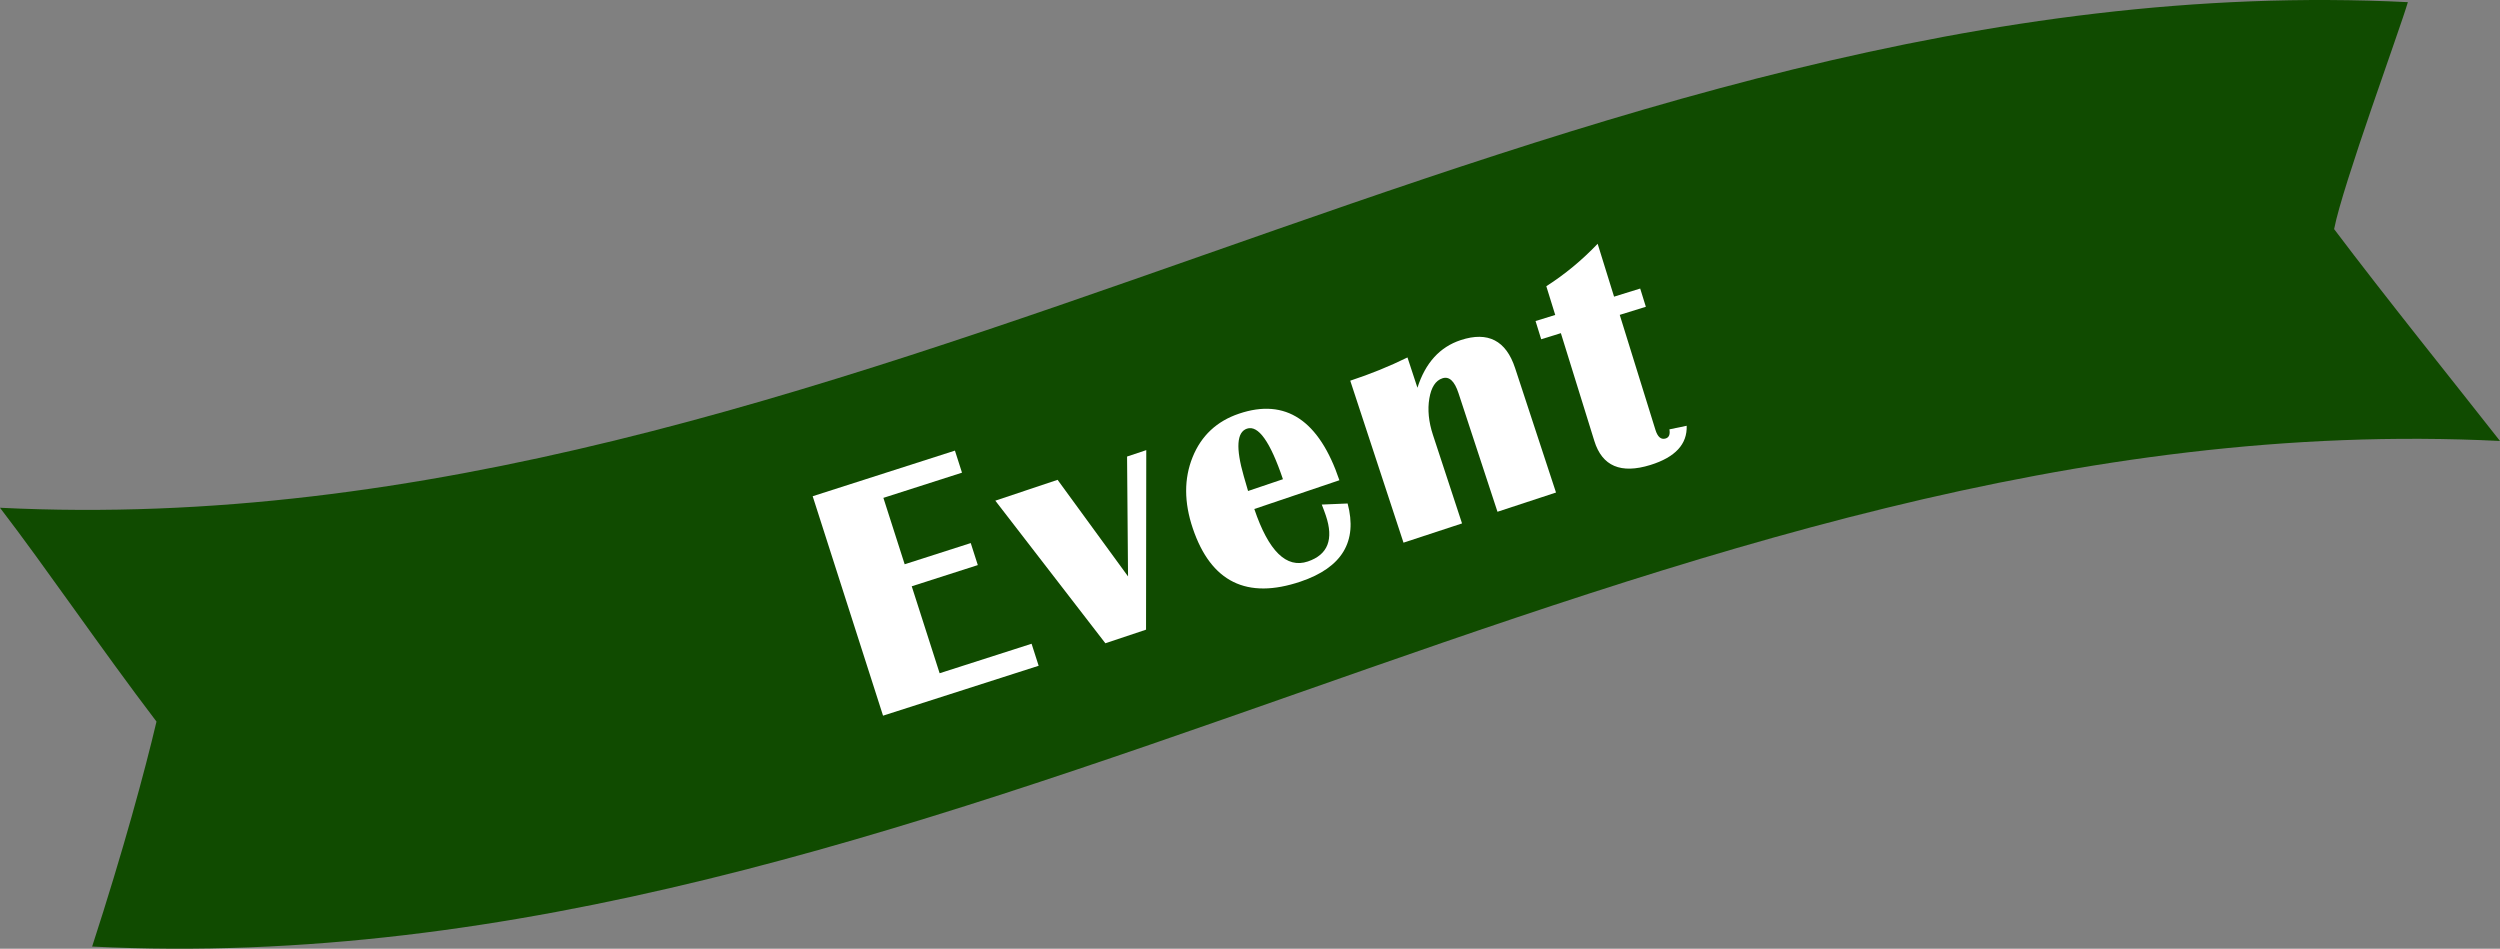
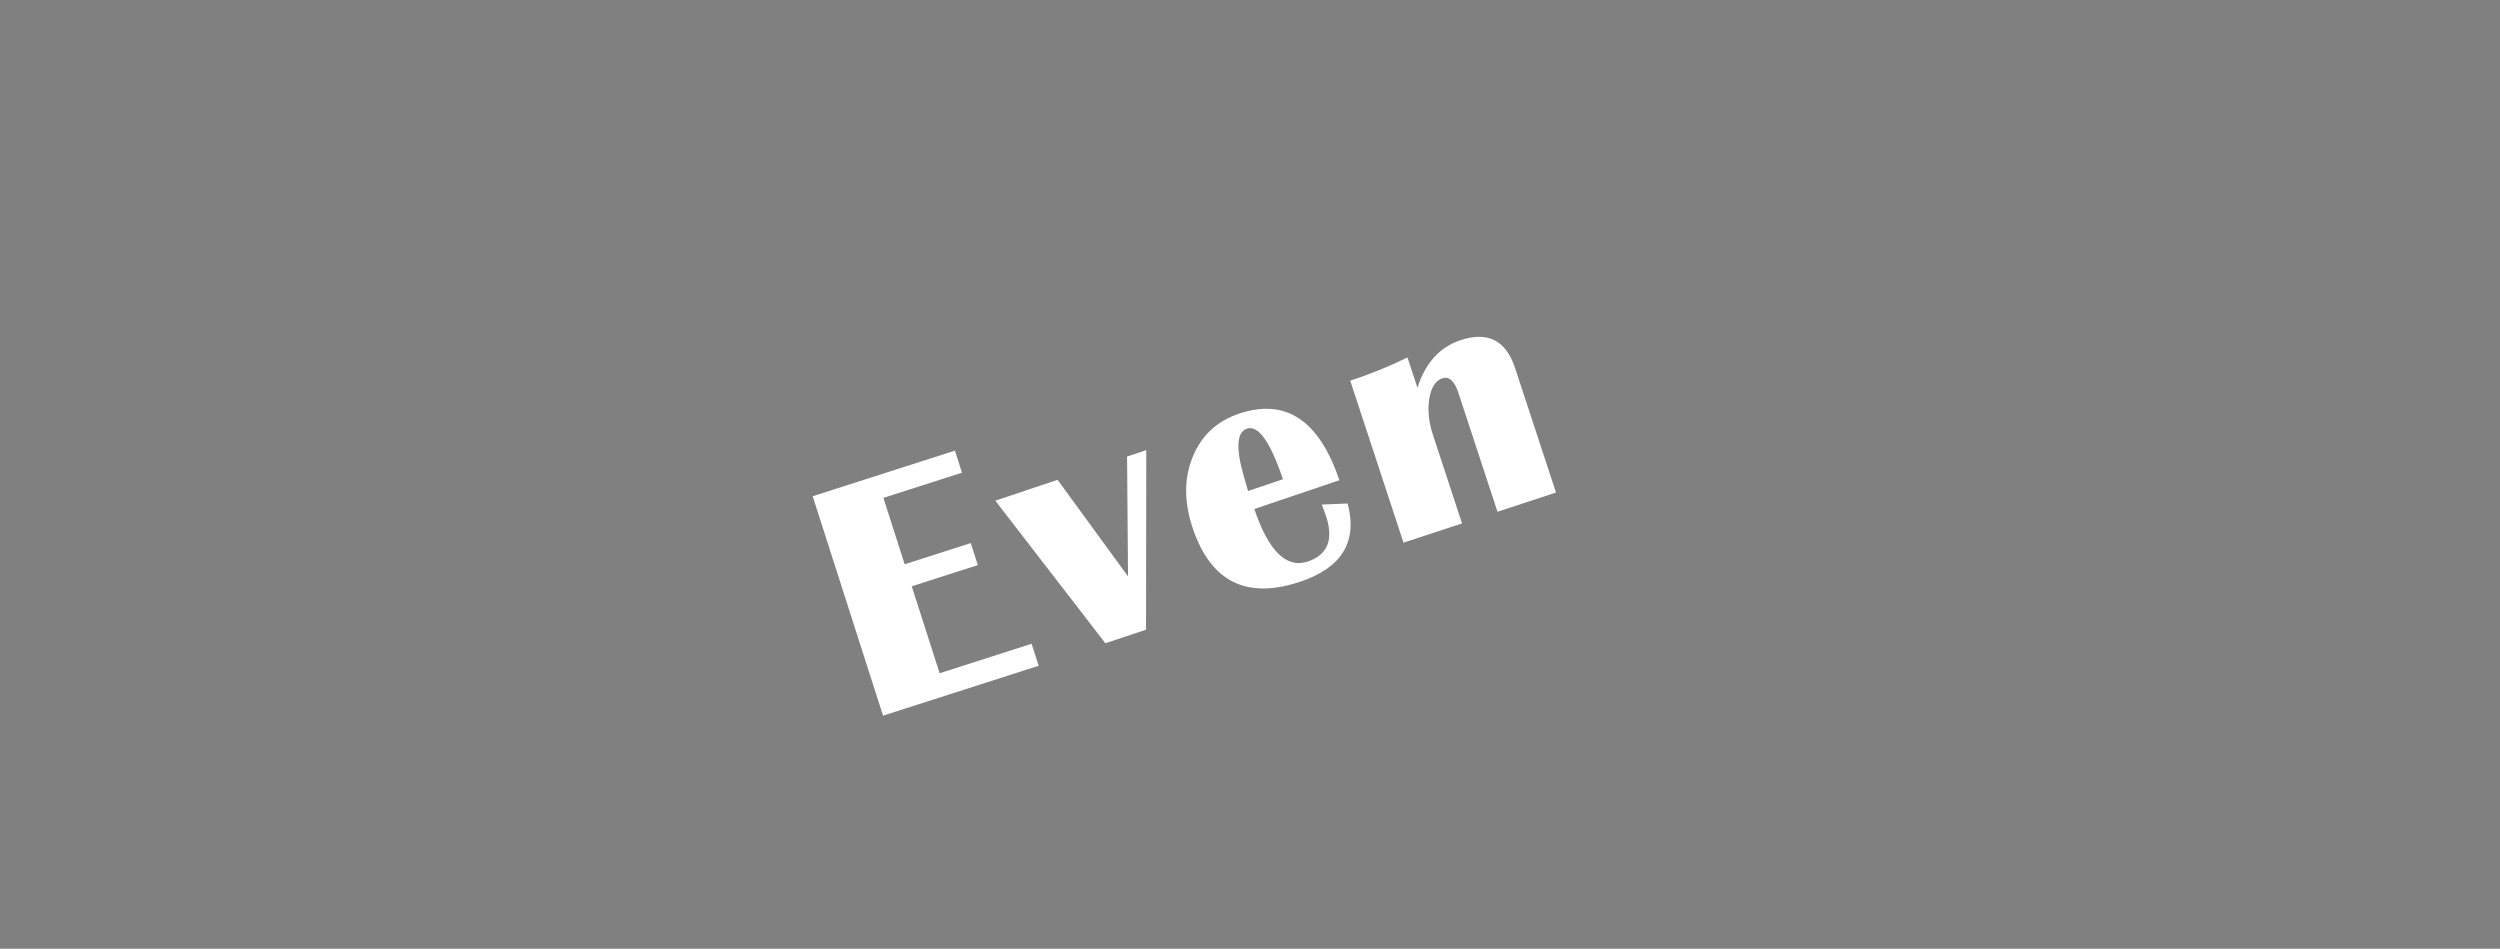
<svg xmlns="http://www.w3.org/2000/svg" id="_レイヤー_2" data-name="レイヤー 2" viewBox="0 0 193.678 73.499">
  <rect x="0" y="0" width="193.678" height="73.499" fill="#808080" stroke="none" />
  <g id="_イラスト" data-name="イラスト">
-     <path d="m193.678,34.162c-65.607-3.262-120.933,42.431-186.54,39.169,2.418-7.447,4.084-13.599,4.986-17.429-4.401-5.788-8.52-11.863-12.125-16.566C65.607,42.598,120.933-3.095,186.54.167c-.592,2.058-5.061,14.184-5.713,17.582,3.996,5.304,9.329,11.92,12.851,16.414Z" style="fill: #104b00; stroke-width: 0px;" />
    <g>
      <path d="m73.98,34.911l.547,1.707-6.09,1.952,1.649,5.144,5.119-1.642.547,1.706-5.119,1.642,2.161,6.737,7.124-2.285.547,1.706-12.055,3.866-5.451-17,11.021-3.534Z" style="fill: #fff; stroke-width: 0px;" />
      <path d="m88.803,34.872l-.018,13.908-3.15,1.055-8.527-11.047,4.824-1.616,5.458,7.482-.075-9.285,1.488-.498Z" style="fill: #fff; stroke-width: 0px;" />
      <path d="m102.401,39.089l2.001-.083c.784,2.947-.431,4.963-3.644,6.05-4.163,1.407-6.946.033-8.351-4.123-.681-2.015-.686-3.854-.015-5.517.672-1.663,1.871-2.786,3.597-3.369,3.61-1.22,6.202.5,7.776,5.158l-6.592,2.228c1.105,3.271,2.488,4.626,4.148,4.065,1.553-.525,2.017-1.712,1.392-3.562-.084-.248-.188-.53-.314-.847Zm-5.711-1.051l2.701-.913c-.982-2.908-1.912-4.213-2.787-3.917-.793.268-.875,1.497-.246,3.686l.332,1.145Z" style="fill: #fff; stroke-width: 0px;" />
      <path d="m120.547,38.156l-4.535,1.491-3.022-9.194c-.308-.936-.723-1.318-1.244-1.146-.53.174-.868.696-1.014,1.565-.146.87-.052,1.81.28,2.82l2.254,6.858-4.535,1.491-4.125-12.549c1.557-.512,3.035-1.112,4.433-1.801l.772,2.348c.615-1.927,1.733-3.158,3.357-3.692,2.104-.691,3.507.031,4.209,2.168l3.169,9.641Z" style="fill: #fff; stroke-width: 0px;" />
-       <path d="m127.068,22.354l.438,1.412-2.023.628,2.765,8.905c.173.558.438.781.796.67.258-.08.354-.315.288-.706l1.338-.278c.05,1.427-.886,2.439-2.81,3.037-2.29.71-3.738.092-4.343-1.856l-2.594-8.356-1.524.473-.438-1.411,1.524-.473-.69-2.224c1.439-.921,2.765-2.018,3.977-3.289l1.272,4.096,2.024-.628Z" style="fill: #fff; stroke-width: 0px;" />
    </g>
  </g>
</svg>